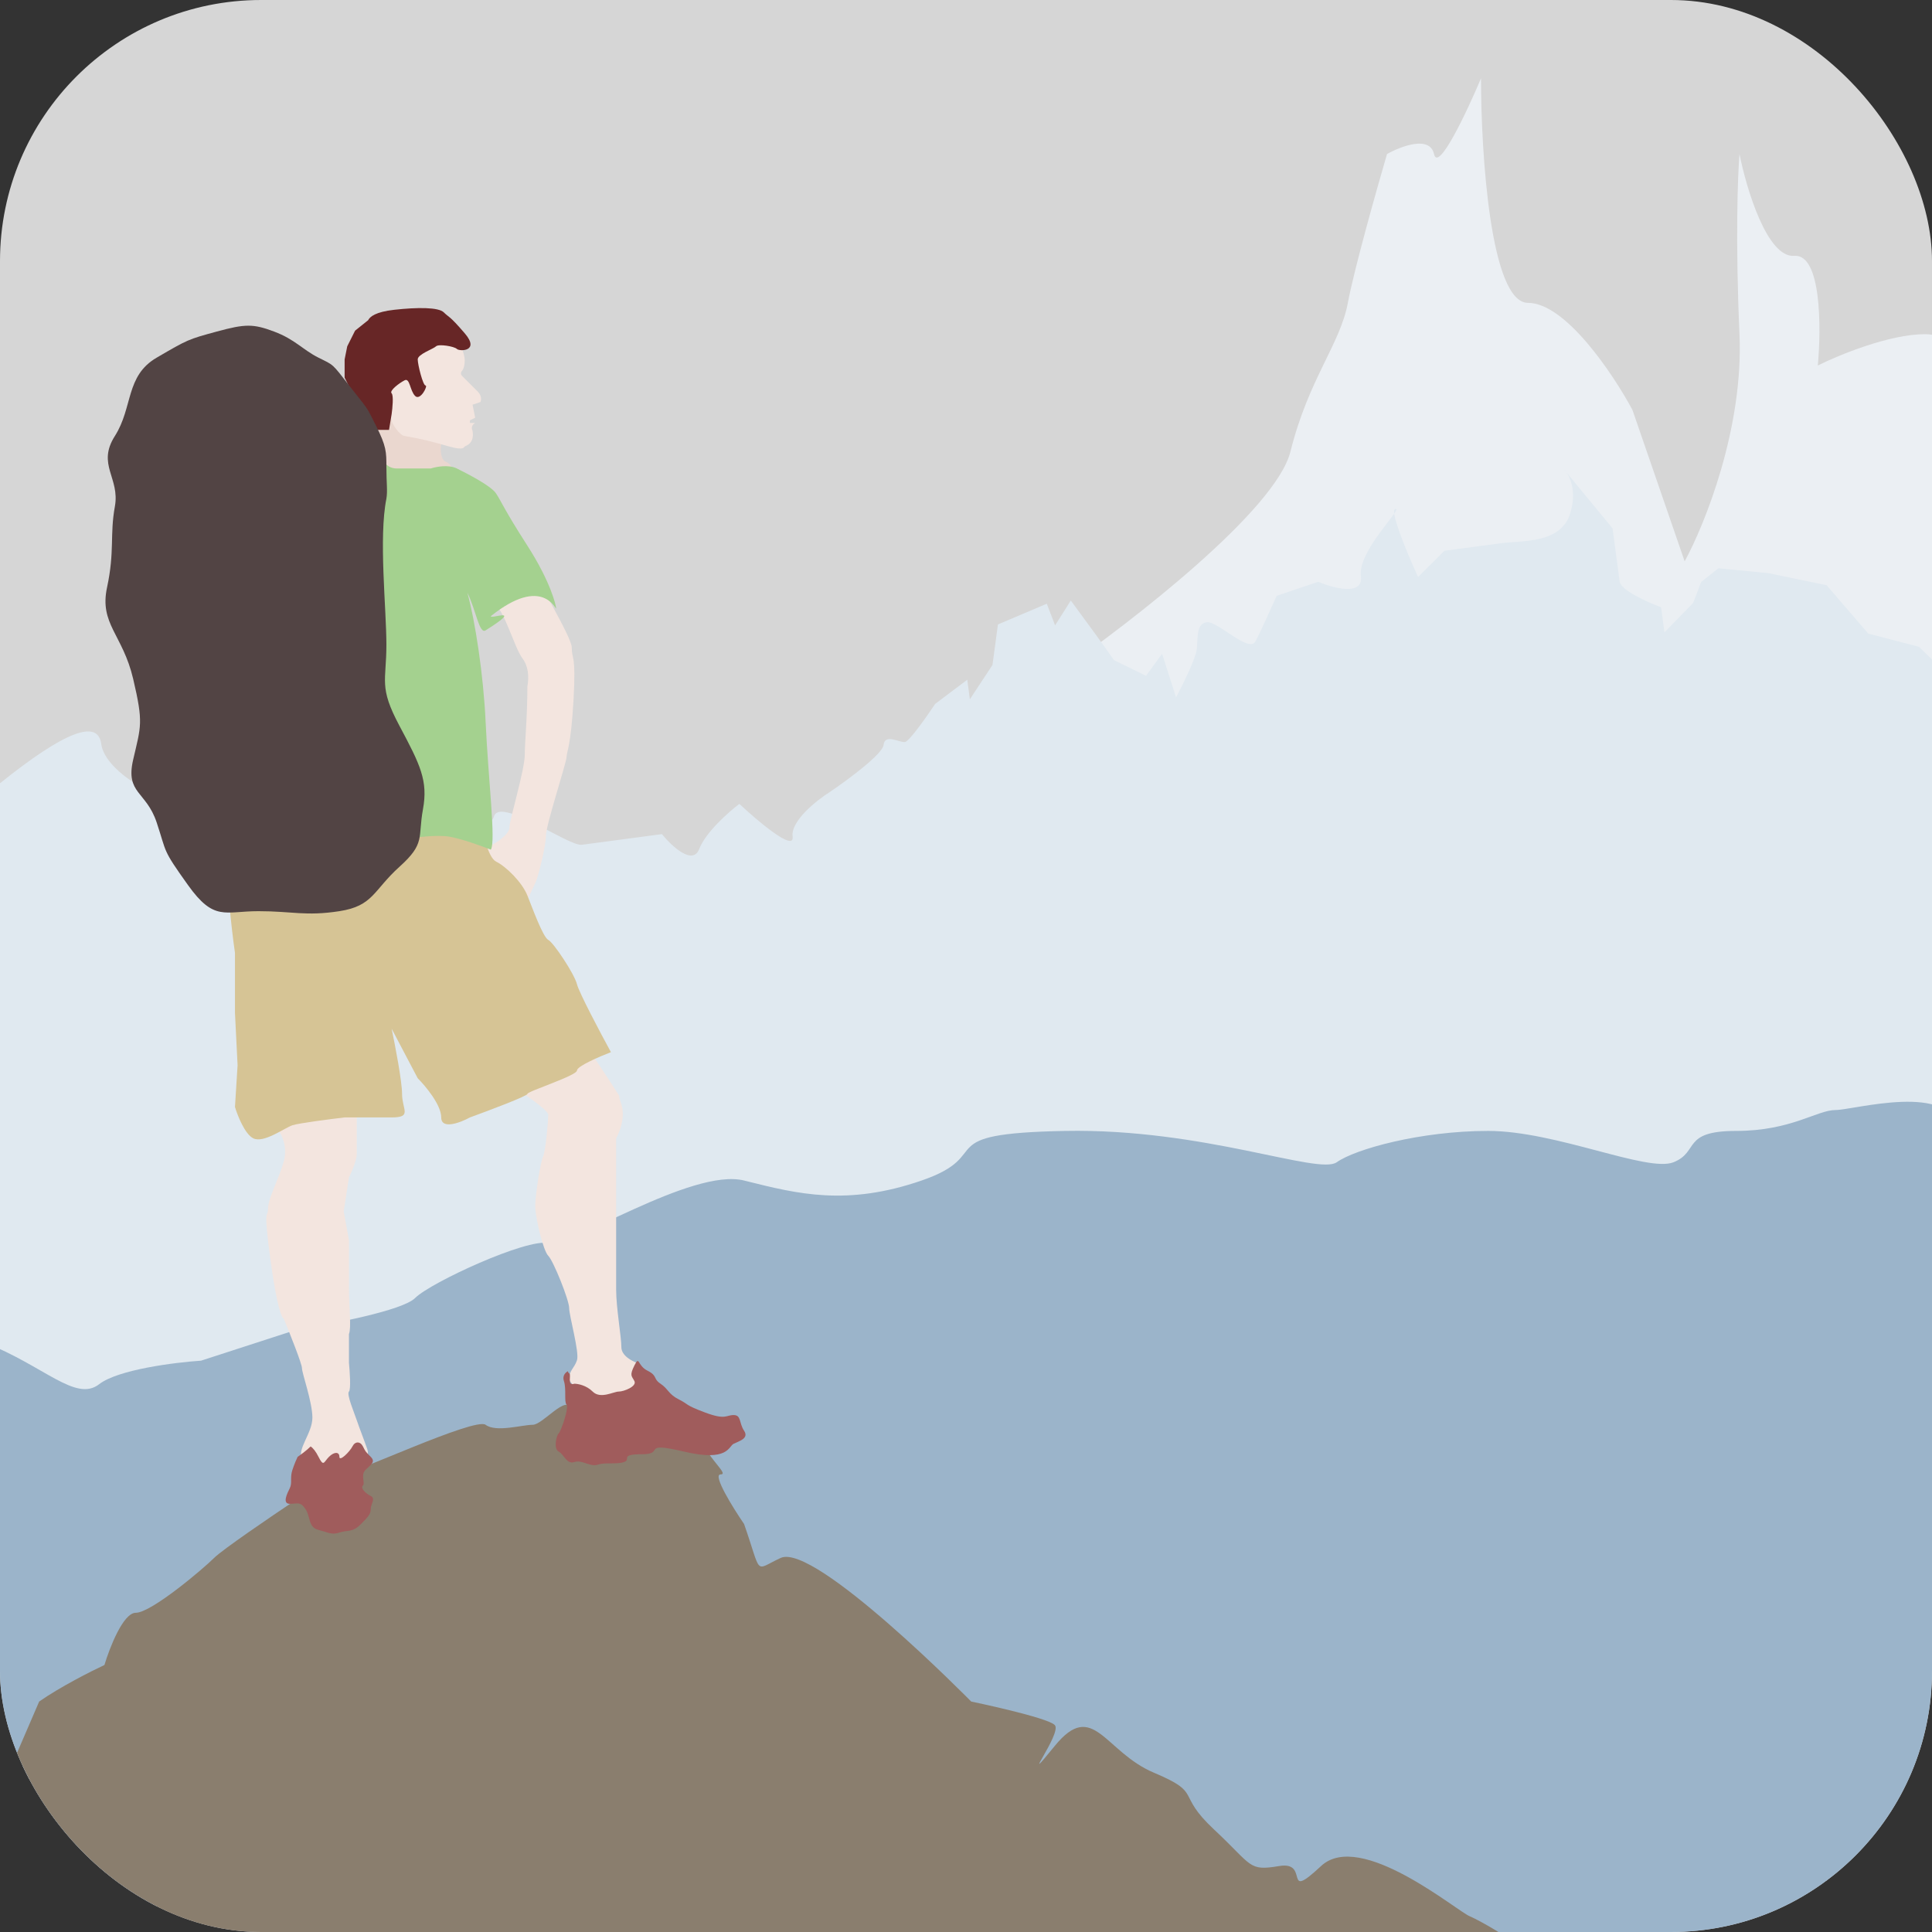
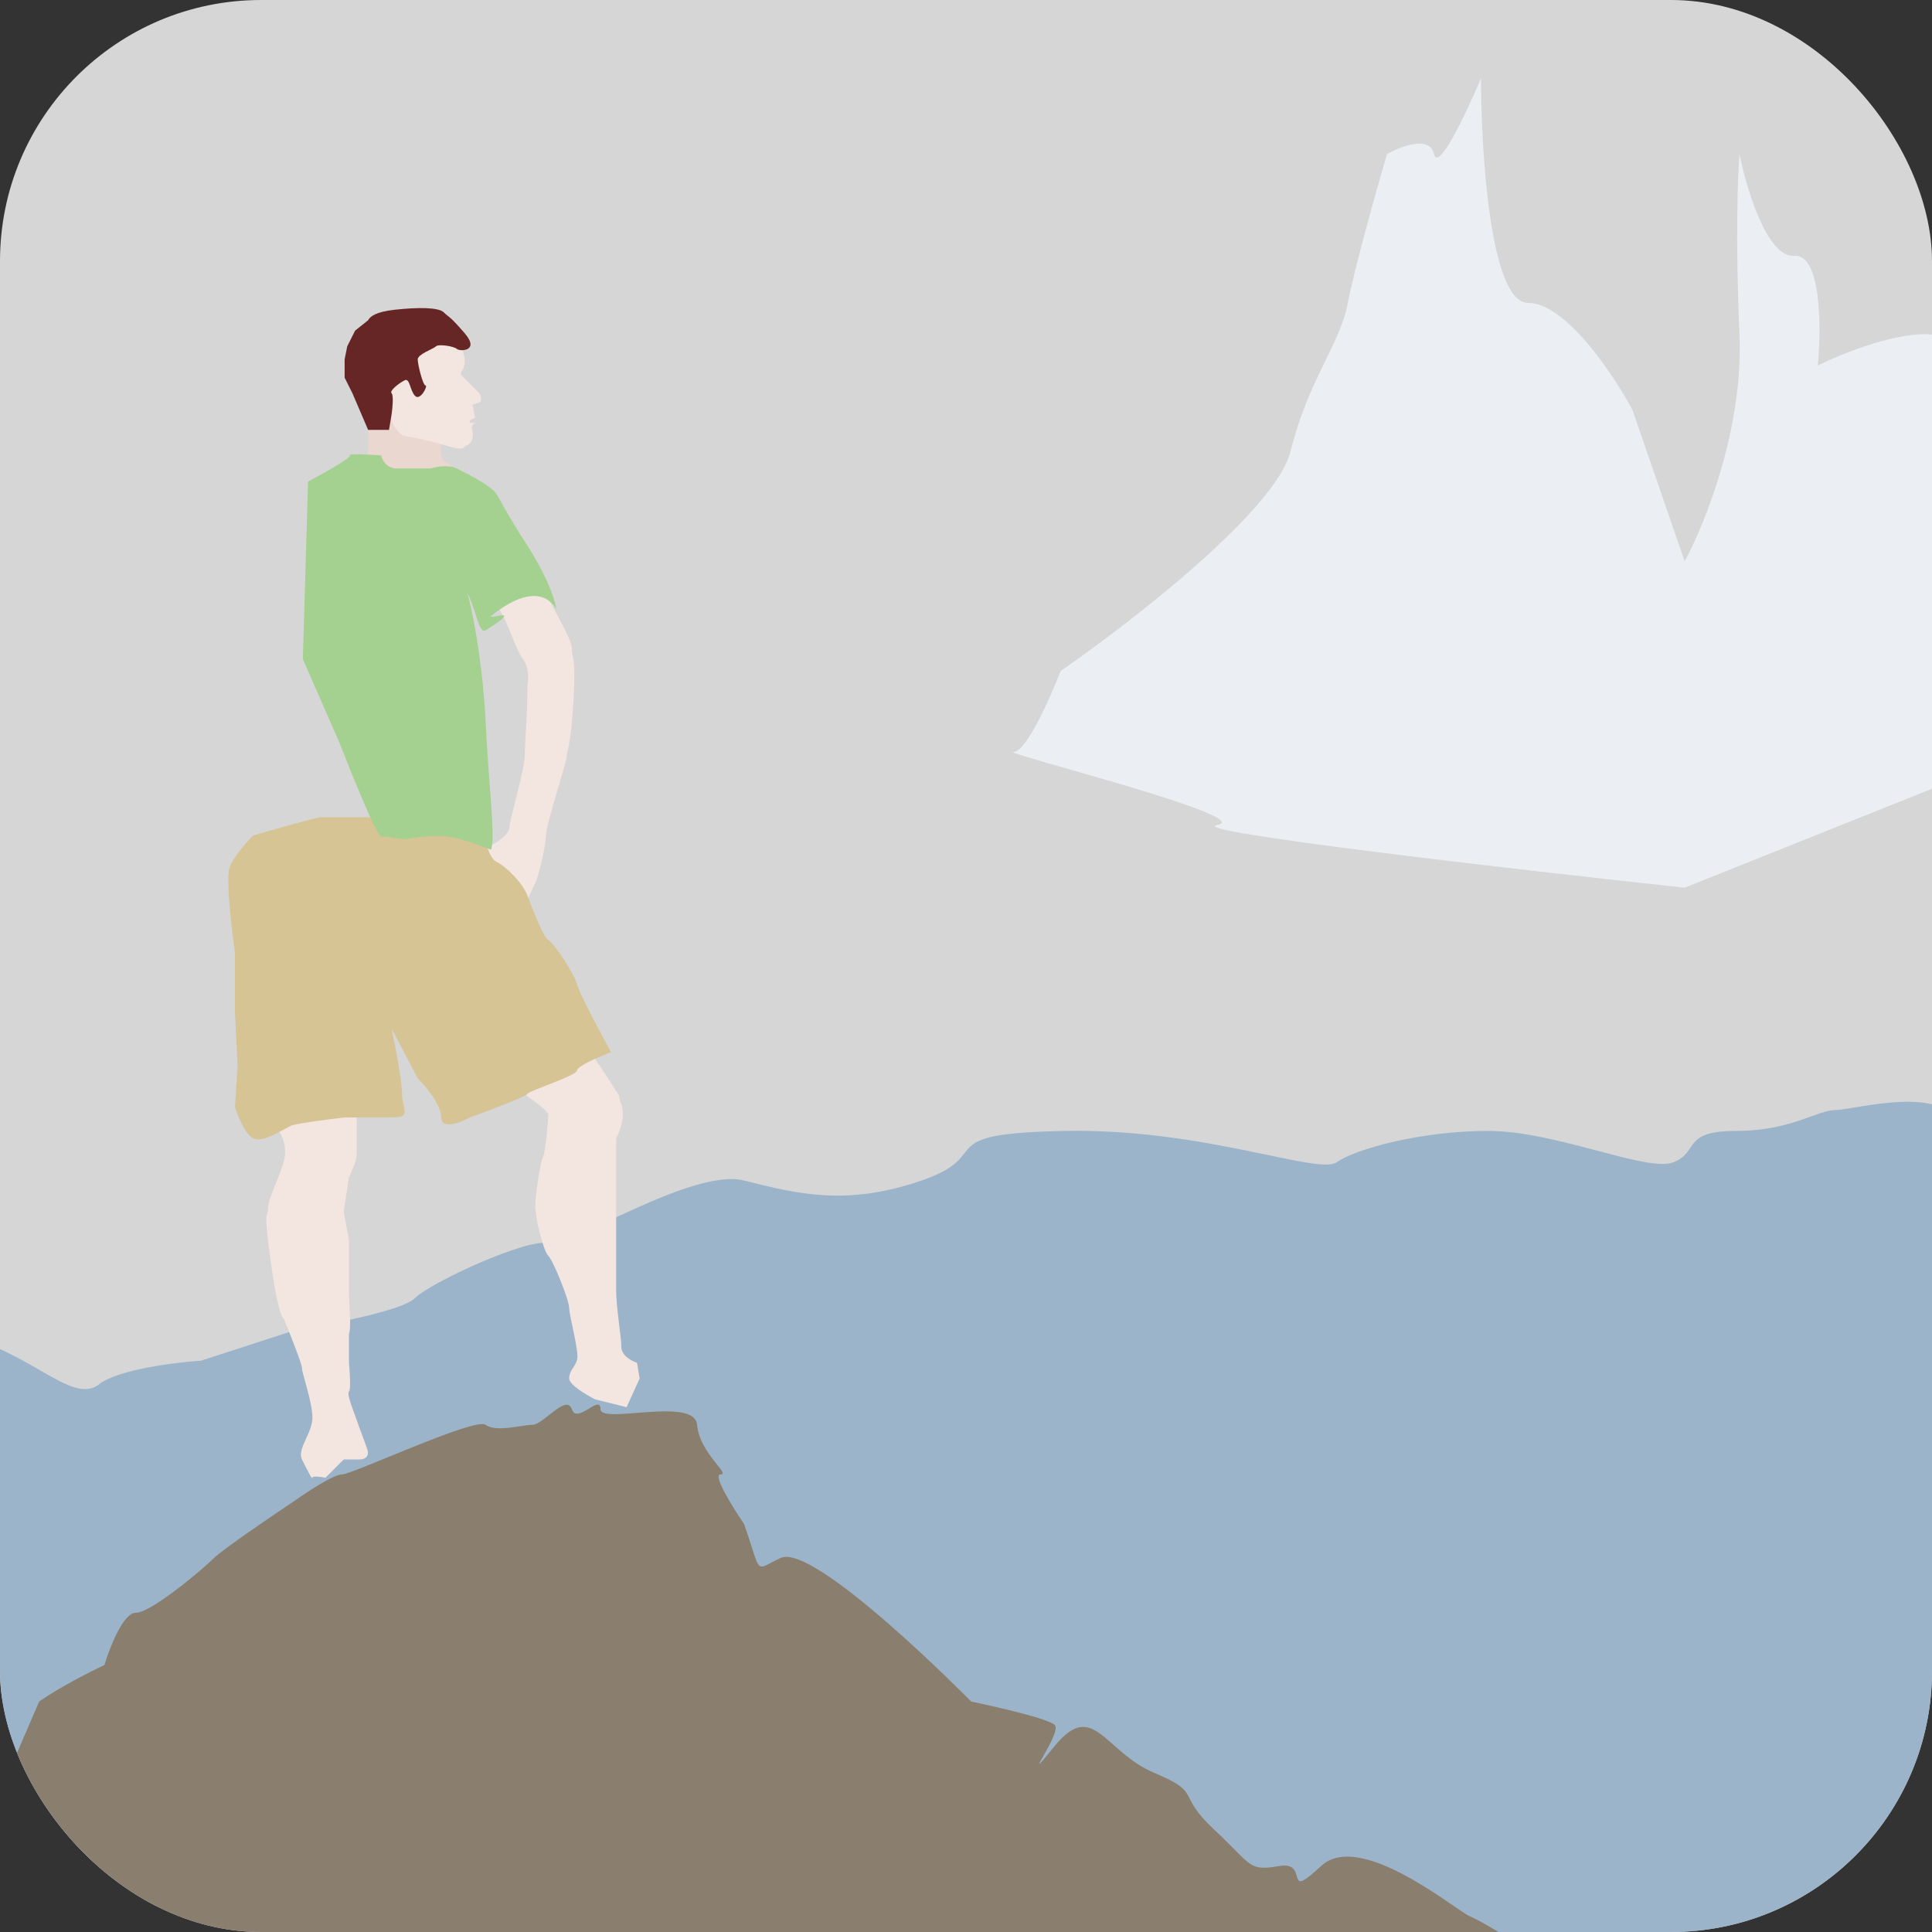
<svg xmlns="http://www.w3.org/2000/svg" width="370" height="370" viewBox="0 0 370 370" fill="none">
  <rect x="0" y="0" width="370" height="370" fill="#333333" stroke="none" />
  <g clip-path="url(#clip0)">
    <rect width="370" height="370" rx="50" fill="white" fill-opacity="0.8" />
    <path d="M247.13 86.5C244.33 97.7 216.63 119.167 203.13 128.5C201.13 133.667 196.53 144 194.13 144C191.13 144 241.13 156.5 233.13 158C226.73 159.2 290.13 166.5 322.63 170L387.63 144C390.13 127.833 393.63 95.2 387.63 94C380.13 92.5 379.13 83 374.63 78.5C370.13 74 377.13 64 368.63 64C361.83 64 352.13 68 348.13 70C348.797 62.833 348.83 48.6 343.63 49C338.43 49.4 334.463 36.167 333.13 29.5C332.797 33.5 332.33 46 333.13 64C333.93 82 326.463 100.5 322.63 107.5L312.63 78.5C308.963 71.667 299.83 58 292.63 58C285.43 58 283.63 29.333 283.63 15C280.963 21.333 275.43 33.1 274.63 29.5C273.83 25.9 268.297 28 265.63 29.5C263.63 36.333 259.33 51.6 258.13 58C256.63 66 250.63 72.5 247.13 86.5Z" fill="#EBEFF3" />
-     <path d="M19.386 142.46C18.745 137.645 12.314 140.135 0.095 149.931L-8.749 153.831L-14.648 195.458L4.736 340.995L399.733 291.652L398.494 200.333L383.964 134.199L378.853 134.88L367.503 123.867L357.804 121.347L349.806 112.066L338.574 109.75L329.089 108.835L325.796 111.451L324.251 115.469L318.759 121.102L318.118 116.286C315.566 115.355 310.406 113.066 310.178 111.353L308.824 101.187L300.033 90.525C299.855 90.265 299.679 90.056 299.519 89.902L300.033 90.525C300.955 91.881 301.896 94.644 300.659 98.463C298.816 104.154 291.447 103.502 287.358 104.046L279.18 105.136L276.625 105.476L271.573 110.505C269.982 107.027 267.299 100.692 267.012 98.36C267.423 97.76 267.56 97.426 267.236 97.469C267.007 97.5 266.946 97.824 267.012 98.36C265.478 100.598 260.12 106.532 260.626 110.33C261.139 114.182 255.388 112.661 252.448 111.419L244.485 114.113C243.553 116.234 241.441 120.944 240.443 122.82C239.194 125.164 233.157 118.889 231.112 119.161C229.068 119.434 229.424 122.109 229.198 124.317C229.017 126.084 226.476 131.215 225.227 133.559L222.554 125.202L219.475 129.424L213.354 126.428L210.157 121.952L205.071 115.006L202.063 119.763L200.471 115.619L191.116 119.588L190.07 127.351L185.742 133.917L185.244 130.172L179.098 134.802C177.509 137.192 174.127 141.999 173.309 142.108C172.287 142.244 169.446 140.444 169.22 142.652C169.039 144.419 162.314 149.381 158.974 151.641C156.414 153.252 151.395 157.224 151.794 160.221C152.193 163.217 145.162 157.292 141.596 153.955C139.548 155.499 135.142 159.389 133.905 162.603C132.669 165.818 128.628 162.036 126.762 159.743L111.429 161.785C108.873 162.125 95.621 152.455 94.587 156.405C93.553 160.354 68.283 165.898 66.464 163.962C65.01 162.413 57.389 149.197 53.76 142.783L27.824 151.138C25.225 149.851 19.899 146.313 19.386 142.46Z" fill="#E0E9F0" />
    <path d="M19 265.084C14.5 268.584 8.5 261.584 -3 257.084L-5 363.084L256 378.084L351.5 371.5L373 349.584C374 308.417 375.8 224.184 375 216.584C374 207.084 355 212.584 351.5 212.584C348 212.584 343 216.584 332.5 216.584C322 216.584 325.5 220.584 320.5 222.584C315.5 224.584 298 216.584 285 216.584C272 216.584 259.5 220.084 256 222.584C252.5 225.084 230.5 216.084 204 216.584C177.5 217.084 191 221.084 176.5 226.084C162.204 231.013 152.769 228.653 142.922 226.189L142.5 226.084C132.5 223.584 109 239.084 105 238.084C101 237.084 82.5 245.584 79.5 248.584C77.1 250.984 63.5 253.584 57 254.584L38.5 260.584C33.5 260.917 22.6 262.284 19 265.084Z" fill="#9BB4CA" />
    <path d="M20 318.866C17.5 320.033 11.5 323.066 7.5 325.866L-5 354.866L41 377.866H109.5L281.5 372.866C302 377.866 283.5 367.8 281.5 367C279 366 260.5 350.366 253 357.366C245.5 364.366 251 356.366 245 357.366C239 358.366 240 357.366 232.5 350.366C225 343.366 230.5 343.5 221 339.5C211.5 335.5 209.371 325.315 202 334.366C194.629 343.417 203.5 331.866 202 330.366C200.5 328.866 186 325.866 186 325.866C186 325.866 156 295.366 149.5 298.366C144.3 300.766 146 301.866 142.5 291.866C140.333 288.699 136.4 282.366 138 282.366C140 282.366 134 278.366 133.5 272.866C133 267.366 115 272.866 115 269.866C115 266.866 110.5 272.866 109.5 269.866C108.5 266.866 104 272.866 102 272.866C100 272.866 95 274.366 93 272.866C91 271.366 67.5 282.366 65.5 282.366C63.9 282.366 58.833 285.699 56.5 287.366C52 290.366 42.6 296.766 41 298.366C39 300.366 29 308.866 26 308.866C23.6 308.866 21 315.533 20 318.866Z" fill="#8A7E6E" />
    <path d="M54.327 222.5C55.127 219.7 53.993 217.333 53.327 216.5L68.327 210V216.5V221C68.327 222.2 67.327 224.5 66.827 225.5L65.827 232L66.827 237.5V246.5C66.827 250.676 67.327 254.167 66.827 255.5V261C66.993 262.667 67.227 266.1 66.827 266.5C66.327 267 67.827 270.5 68.327 272C68.827 273.5 69.827 276 70.327 277.5C70.827 279 69.827 279.5 68.827 279.5H65.827L62.327 283C61.493 282.833 59.827 282.6 59.827 283C59.827 283.5 58.827 281.5 57.827 279.5C56.827 277.5 59.827 274.5 59.827 271.5C59.827 268.5 57.827 263 57.827 262C57.827 261.2 55.493 255.333 54.327 252.5C53.993 252.5 53.027 250.3 51.827 241.5C50.327 230.5 51.327 233.5 51.327 231.5C51.327 229.5 53.327 226 54.327 222.5Z" fill="#F3E5DF" />
    <path d="M105 213.5C105 212.5 99.5 209 99 208.5V207.5V205.5L107.5 197C109 198.333 112.1 201 112.5 201C112.874 201 116.485 206.54 118.587 209.848C118.657 209.858 118.843 210.187 119 210.5C118.871 210.295 118.732 210.077 118.587 209.848C118.508 209.836 118.576 210.228 119 211.5C119.8 213.9 118.667 216.833 118 218V232.5V247C118 250.5 119 256 119 258C119 259.6 121 260.667 122 261L122.5 264L120 269.5L114 268C112.333 267.167 109 265.2 109 264C109 262.5 110 262 110.5 260.5C111 259 109 252 109 250.5C109 249 106 241.5 105 240.5C104 239.5 102.5 233 102.5 231C102.5 229 103.5 222.5 104 221.5C104.5 220.5 105 214.5 105 213.5Z" fill="#F3E5DF" />
    <path d="M85.5 88.5C84.3 88.1 84.333 86 84.5 85L81.5 81.5L73 79V80.5L70.5 81.5V86.5V90L75.5 92H87C87 91 86.7 88.9 85.5 88.5Z" fill="#EAD7CF" />
    <path d="M89 69C89 67.5 87.5 64.5 87.5 64L81.5 62.5L75.5 66L71 68.5L73 77C73.667 78 75 80.1 75 80.5C75 81 76.397 83.316 77.5 83.5C80.5 84 82.5 84.5 86 85.5C88.8 86.3 88.833 85.667 89 85.5C89.333 85.333 90.9 84.9 90.5 82.5C90.1 81.7 90.667 81.167 91 81H90V80.5L91 80L90.5 77.5L92 77C92.167 76.667 92.3 75.8 91.5 75L88.5 72C88.1 71.6 88.333 71.167 88.5 71C88.667 70.833 89 70.2 89 69Z" fill="#F3E5DF" />
    <path d="M75.5 59.328C71.9 59.728 70.833 60.662 70.5 61.328L68 63.328L66.5 66.328L66 68.828V72.328L67.5 75.328L70.5 82.328H73.5H74.5L75 79.328C75.167 78.162 75.4 75.728 75 75.328C74.5 74.828 76.5 73.328 77.5 72.828C78.5 72.328 78.5 74.828 79.5 75.828C80.5 76.828 82 73.828 81.5 73.828C81 73.828 80 69.828 80 68.828C80 67.828 83 66.828 83.5 66.328C84 65.828 87 66.328 87.5 66.828C88 67.328 92 67.328 89 63.828C86 60.328 86 60.828 85 59.828C84 58.828 80 58.828 75.5 59.328Z" fill="#672626" />
    <path d="M99.055 105.523L93.555 105.023C93.555 104.88 92.89 105.352 90.421 108.023H88.054C88.388 108.523 89.154 109.723 89.554 110.523C90.054 111.523 92.5 114.5 94.5 115.5C96.5 116.5 98.5 124 100 126C101.2 127.6 101.333 129.5 101 131.5C101 137.333 100.5 142.1 100.5 144.5C100.5 147.5 97.554 157.023 97.554 158.523C97.554 160.023 93.555 162.523 93.054 162.023C92.554 161.523 87.555 164.523 87.055 164.523C86.654 164.523 88.555 166.856 89.555 168.023L93.555 173.523C95.388 174.19 99.154 175.423 99.555 175.023C100.054 174.523 102.054 170.023 102.554 169.023C103.054 168.023 104.554 162.023 104.554 160.023C104.554 158.023 108.5 146 108.5 145C108.5 144 109.339 143 109.839 134C110.339 125 109.5 126.5 109.5 124C109.5 122 102.554 110.69 100.554 106.023L99.055 105.523Z" fill="#F3E5DF" />
    <path d="M95 165C93.4 164.2 92.333 159 92 156.5H86H75H61.5C60.7 156.5 52.5 158.833 48.5 160C47.333 161.167 44.8 164 44 166C43.2 168 44.333 177.833 45 182.5V194L45.5 204L45 212C45.5 213.667 46.9 217.2 48.5 218C50.5 219 54.5 216 56 215.5C57.2 215.1 63.167 214.333 66 214H75C79 214 77 212.5 77 209.5C77 207.1 75.667 200.167 75 197L80 206.5C81.5 208 84.5 211.6 84.5 214C84.5 216.4 88.167 215 90 214C93.667 212.667 101 209.9 101 209.5C101 209 110.5 206 110.5 205C110.5 204.2 114.833 202.333 117 201.5C115 197.833 110.9 190.1 110.5 188.5C110 186.5 106 180.5 105 180C104 179.5 102 174 101 171.5C100 169 97 166 95 165Z" fill="#D6C495" />
    <path d="M76 89.721C74 89.721 73.167 88.054 73 87.221C70.833 87.054 66.6 86.821 67 87.221C67.4 87.621 61.833 90.721 59 92.221L58 126.221L65 142.221C67.333 148.221 72.2 160.221 73 160.221C73.8 160.221 76.333 160.554 77.5 160.721C79.333 160.388 83.6 159.821 86 160.221C88.4 160.621 92.333 162.054 94 162.721C95 161.221 93.5 149.221 93 138.221C92.6 129.421 91 118.833 89.5 113.5C91.167 116.833 91.762 121.5 93 120.721C100.5 116 93.833 118.667 94 118C104 110 106.5 117 106.5 116.5C106.5 116 105.5 111.5 101 104.5C96.5 97.5 96 96 95 94.5C94 93 89.5 90.721 87.5 89.721C85.9 88.921 83.5 89.388 82.5 89.721H76Z" fill="#A4D18F" />
-     <path d="M108 264.5C107.657 263.471 108.271 262.858 108.768 262.6C108.793 262.775 108.853 262.932 109 263C109.5 263.231 108.5 265.5 110 265C110.667 265 112.3 265.3 113.5 266.5C115 268 117.5 266.5 118.5 266.5C119.5 266.5 122 265.5 121.5 264.5C121 263.5 120.5 263.5 121.5 261.5C122.5 259.5 122 261.5 124 262.5C126 263.5 125 264 126.5 265C128 266 128 267 130 268C132 269 131 269 135 270.5C139 272 139 271 140.5 271C142 271 141.5 272.5 142.5 274C143.5 275.5 141.5 276 140.5 276.5C139.5 277 139.5 280 131 278C122.5 276 127.5 278.5 123 278.5C118.5 278.5 121 279.5 119.5 280C118 280.5 116 280 114.5 280.5C113 281 111.5 279.5 110 280C108.5 280.5 108 278.5 107 278C106 277.5 106.5 275 107 274.5C107.5 274 109 269.5 108.5 269C108 268.5 108.5 266 108 264.5Z" fill="#A05C5C" />
-     <path d="M57 279C57.498 278.668 58.688 277.809 59.488 277.012C59.943 277.305 60.471 277.943 61 279C62 281 62 280 63 279C64 278 65 278 65 279C65 280 67 278 67.5 277C68 276 69 276 69.5 277C70 278 70 278 71 279C72 280 71 280.5 70 281.5C69 282.5 70 284 69.5 284.5C69 285 70 286 71 286.5C72 287 71 288 71 289C71 290 70.5 290.5 69 292C67.5 293.5 66.5 293 65 293.5C63.5 294 63 293.5 61 293C59 292.5 59.5 290.5 58.5 289C57.5 287.5 57 288 55.5 288C54 288 55 286 55.5 285C56 284 55.5 283 56 281.5C56.4 280.3 56.833 279.333 57 279Z" fill="#A05C5C" />
-     <path d="M74 123.5C74 116.5 72.5 103 74 95.5C74.251 94 74 92.5 74 89.5C74 86.5 74 85.5 72 81.5C70 77.5 70.5 78.5 67 74C63.5 69.5 64 70 61 68.5C58 67 56.5 65 52.5 63.5C48.5 62 47 62 41.5 63.5C36 65 36 65 30 68.5L30 68.5C24 72 25.5 78 22 83.5C18.5 89 23 91.5 22 97C21 102.5 22 105.5 20.5 112.5C19 119.5 23.5 121.5 25.5 130C27.5 138.5 27 139 25.5 145.5C24 152 28 151.5 30 157.5C32 163.5 31 162.5 36 169.5C41 176.5 43 174.5 49.5 174.5C56 174.5 58.5 175.5 65 174.5C71.5 173.5 71.5 170.5 76.5 166C81.5 161.5 80 160.5 81 155C82 149.5 80.5 146.5 76.5 139C72.5 131.5 74 130.5 74 123.5Z" fill="#524444" />
  </g>
  <defs>
    <clipPath id="clip0">
      <rect width="370" height="370" rx="50" fill="white" />
    </clipPath>
  </defs>
</svg>